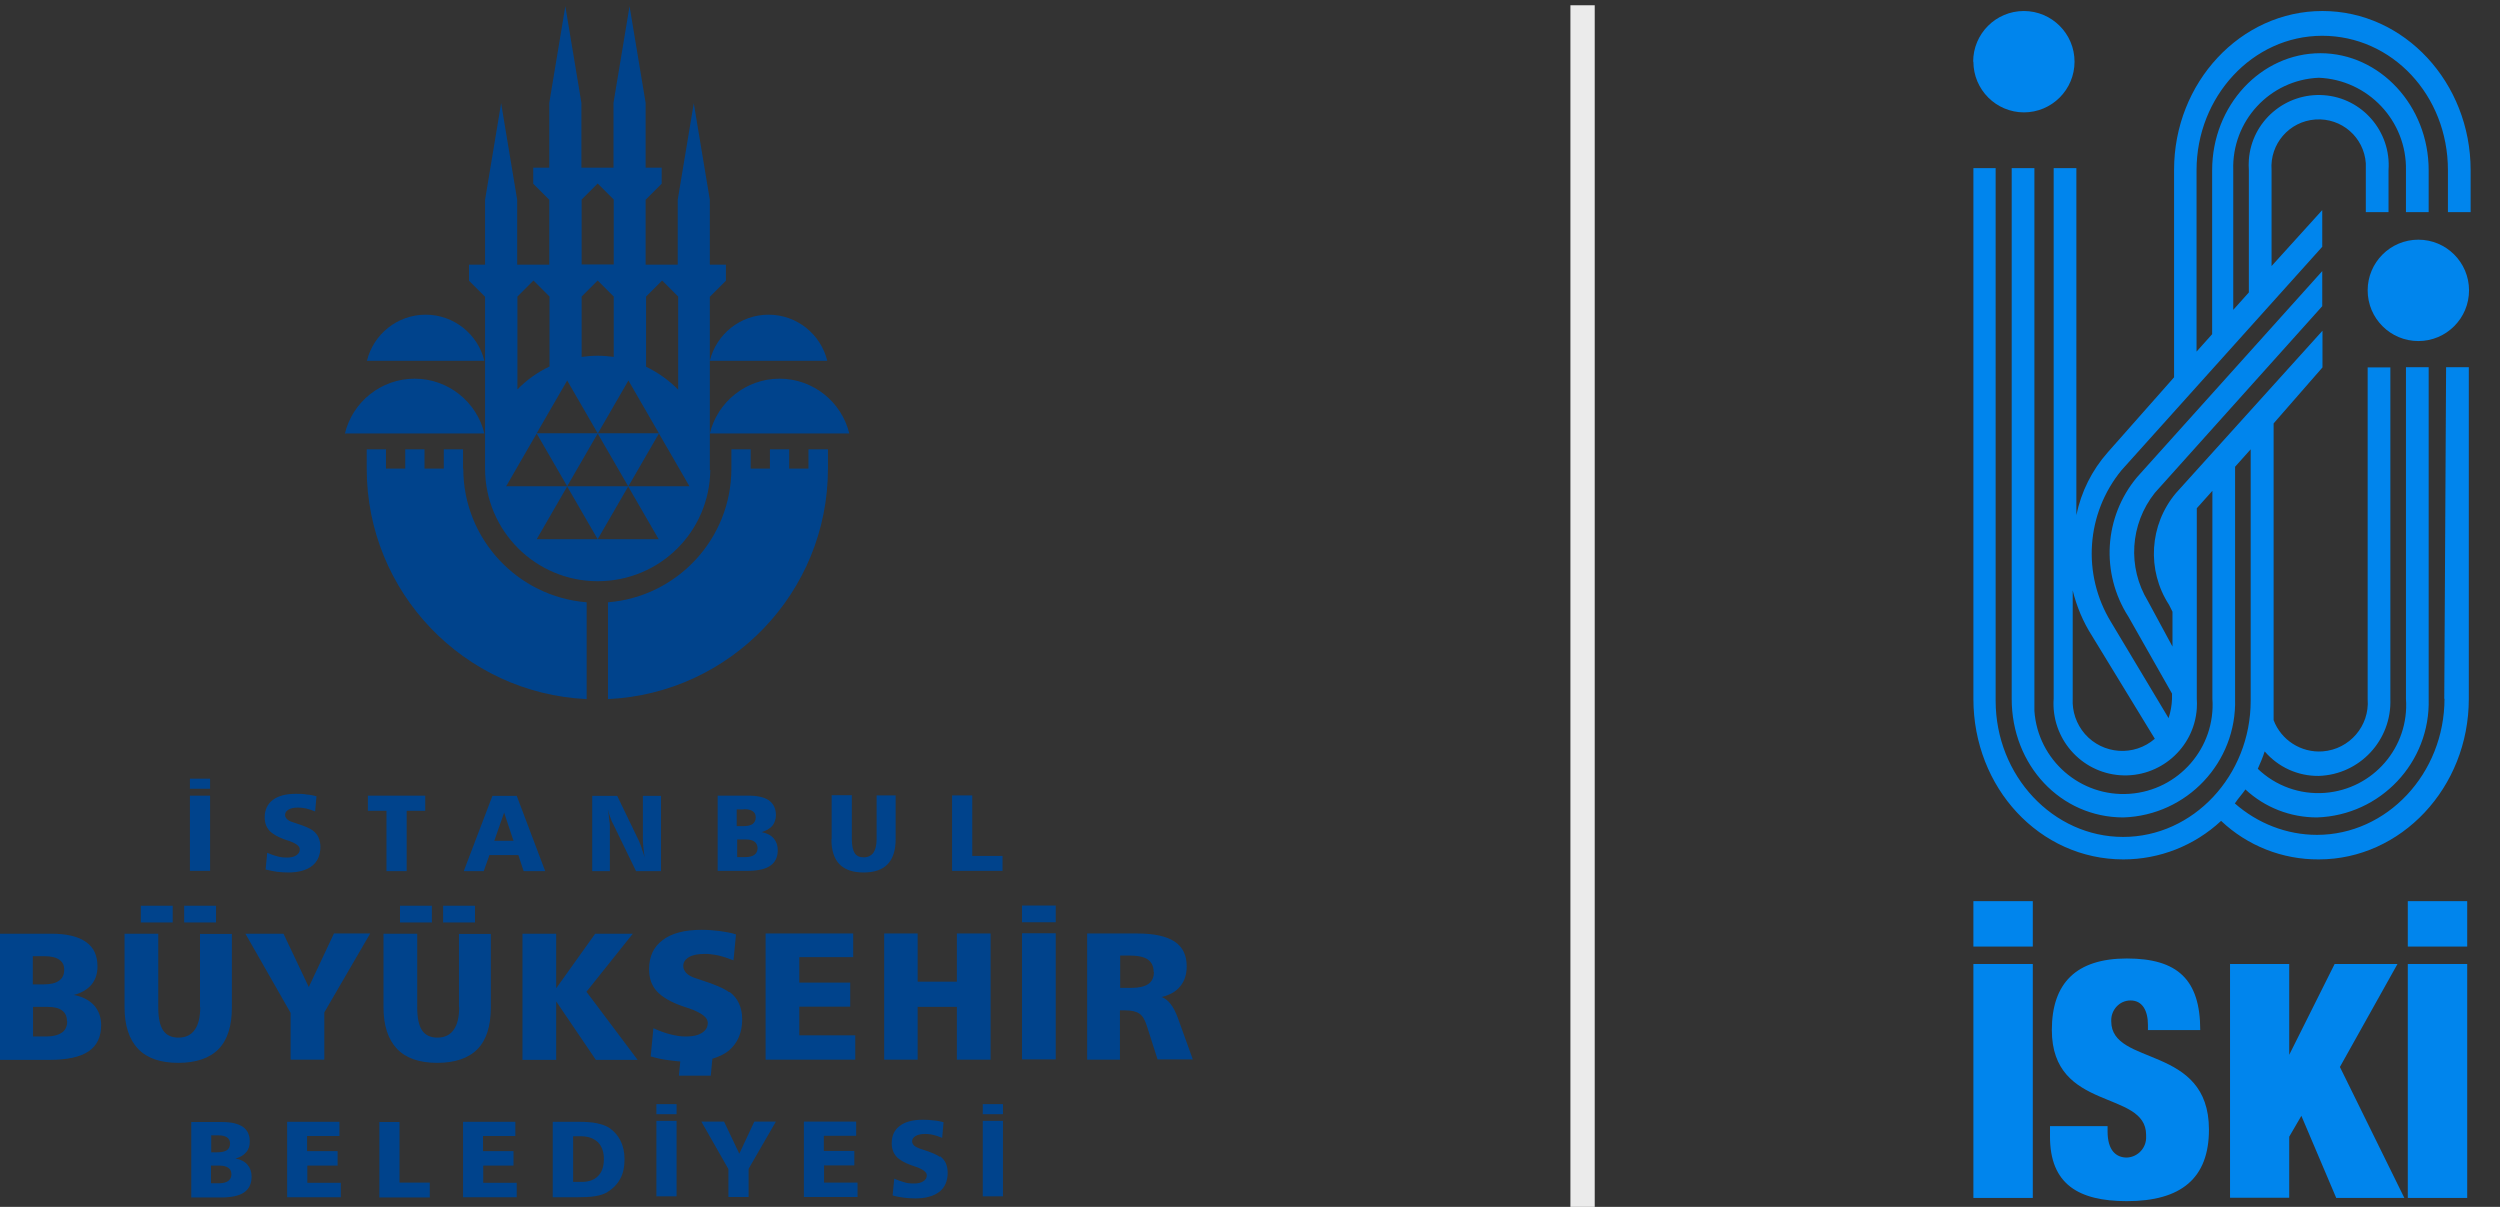
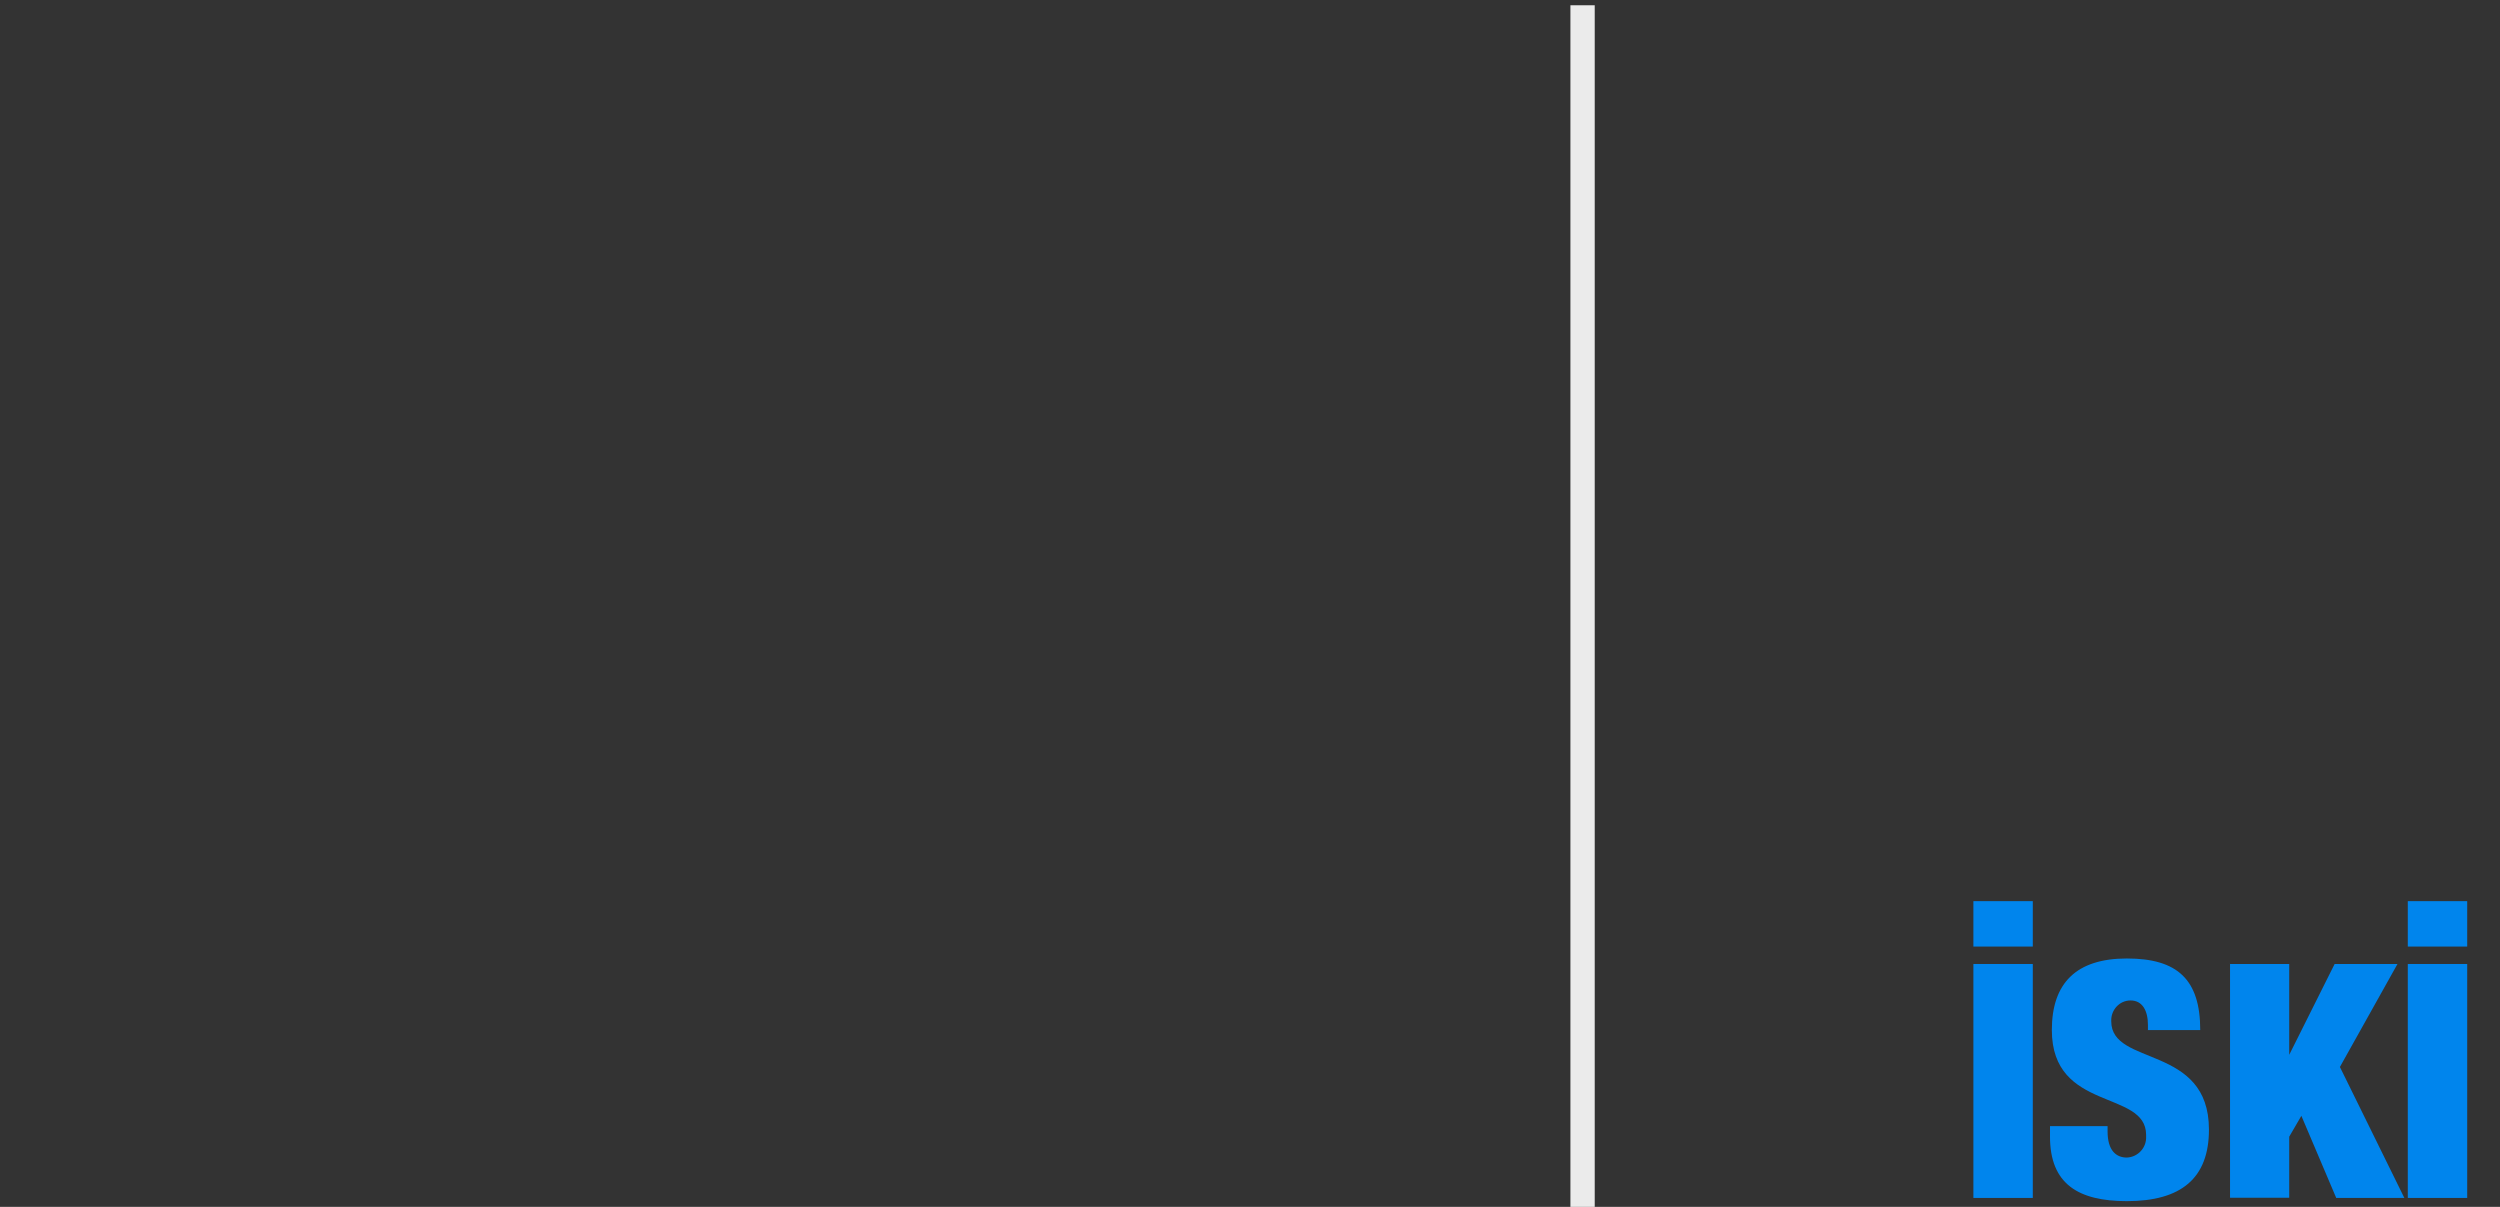
<svg xmlns="http://www.w3.org/2000/svg" id="Layer_1" data-name="Layer 1" viewBox="0 0 109 52.62">
  <rect x="0" y="0" width="109" height="52.62" fill="#333333" stroke="none" />
  <defs>
    <style>
      .cls-1 {
        fill: #00438c;
      }

      .cls-2 {
        fill: #0085ed;
      }

      .cls-3 {
        fill: #ebebeb;
      }
    </style>
  </defs>
-   <path class="cls-1" d="m13.8,34.7l-.06.68c-.13-.05-.26-.1-.39-.13-.06-.01-.12-.02-.18-.03-.06,0-.12-.01-.18-.01-.18,0-.32.03-.41.09-.1.06-.15.13-.15.23,0,.07.03.13.08.18.05.05.13.1.23.13l.15.05c.38.12.63.23.75.32.11.09.2.19.25.31.05.12.08.25.08.4,0,.36-.12.64-.36.83-.24.19-.59.29-1.04.29-.16,0-.33-.01-.49-.03s-.33-.06-.5-.1l.07-.73c.15.07.3.12.45.16.07.02.14.03.21.04.07,0,.14.01.2.01.17,0,.31-.03.41-.1.1-.06.15-.15.15-.26,0-.14-.16-.26-.48-.37l-.18-.06c-.31-.11-.53-.24-.67-.39-.13-.15-.2-.34-.2-.57,0-.33.12-.58.35-.76.24-.18.57-.27,1.01-.27.17,0,.32,0,.47.03.08,0,.15.02.22.03.07.01.14.03.21.05m2.24.63h.81v2.63h.88v-2.63h.81v-.66h-2.5v.66Zm6.35,1.31h-.84l.43-1.23.41,1.23Zm-2.17,1.32h.87l.25-.7h1.26l.23.7h.94l-1.24-3.28h-1.06l-1.25,3.28Zm5.58,0h.79v-1.73c0-.06,0-.13,0-.21,0-.08,0-.16-.02-.22-.01-.12-.02-.21-.03-.28s-.02-.16-.04-.26c.04.14.07.26.11.36.04.12.08.22.13.3l.99,2.04h1.09v-3.28h-.79v1.86c0,.1,0,.23.02.37.01.14.03.29.06.45-.03-.08-.05-.16-.08-.24-.04-.11-.06-.17-.06-.19-.05-.13-.08-.22-.11-.28l-.95-1.97h-1.09v3.28Zm6.72-1.38c.17,0,.29.03.38.1.08.06.13.16.13.28s-.05.23-.14.29c-.09.07-.23.1-.41.1h-.34v-.77h.38Zm-.08-1.32c.17,0,.3.03.38.09.09.06.13.15.13.27,0,.13-.05.22-.14.29-.09.06-.23.09-.42.09h-.27v-.73h.31Zm-1.16,2.69h1.28c.46,0,.8-.07,1.02-.22.22-.15.33-.38.33-.68,0-.21-.06-.38-.18-.52-.12-.14-.29-.22-.52-.27.2-.06.35-.15.46-.27.1-.13.16-.28.16-.47,0-.28-.1-.49-.3-.64-.2-.14-.5-.21-.9-.21h-1.34v3.28Zm4.97-1.37c0,.48.12.84.35,1.08.24.24.58.36,1.05.36s.82-.12,1.05-.36c.23-.24.35-.6.35-1.09v-1.91h-.83v1.91c0,.26-.05.46-.14.59-.1.13-.24.2-.42.2s-.32-.06-.4-.19c-.08-.13-.12-.33-.12-.61v-1.91h-.88v1.91Zm5.27,1.37h2.19v-.65h-1.32v-2.64h-.88v3.28Zm-33.24-3.58h.88v-.44h-.88v.44Zm0,3.58h.88v-3.28h-.88v3.28Zm-4.18,5.86c.2.23.31.51.31.86,0,.52-.18.9-.55,1.15-.37.25-.94.37-1.7.37H0v-5.5h2.25c.66,0,1.16.12,1.5.36.34.24.5.59.5,1.07,0,.32-.09.58-.26.79-.18.21-.43.36-.77.45.37.07.66.22.87.44m-2.66-.9h.45c.31,0,.54-.05.69-.16.15-.1.23-.26.23-.48,0-.2-.07-.34-.22-.44-.14-.1-.36-.15-.64-.15h-.51v1.23Zm1.49,1.61c0-.21-.07-.37-.21-.47-.14-.11-.35-.16-.63-.16h-.64v1.29h.58c.3,0,.52-.06.68-.17.16-.11.23-.28.23-.49m10.53-1.5l-1.1-2.32h-1.66l1.97,3.45v2.04h1.47v-2.06l2-3.44h-1.58l-1.09,2.32Zm6.56.88c0,.44-.08.77-.24.99-.16.23-.4.34-.71.34s-.53-.11-.67-.32c-.14-.21-.21-.55-.21-1.01v-3.2h-1.47v3.2c0,.8.2,1.41.59,1.82s.98.61,1.75.61,1.37-.2,1.76-.6c.39-.4.58-1.01.58-1.82v-3.2h-1.39v3.2Zm.69-4.42h-1.39v.73h1.39v-.73Zm-1.88,0h-1.39v.73h1.39v-.73Zm-11.3,0h-1.39v.73h1.39v-.73Zm1.2,4.42c0,.44-.08.77-.24.99-.16.23-.4.34-.71.34s-.53-.11-.67-.32c-.14-.21-.21-.55-.21-1.01v-3.2h-1.47v3.2c0,.8.2,1.41.59,1.82.39.41.98.61,1.75.61s1.37-.2,1.76-.6c.39-.4.58-1.01.58-1.82v-3.2h-1.39v3.2Zm.69-4.42h-1.39v.73h1.39v-.73Zm18.17,1.22h-1.64l-1.7,2.38v-2.38h-1.47v5.5h1.47v-2.55l1.73,2.55h1.82l-2.23-2.97,2.02-2.53Zm7.26,3.18h2.22v-1.05h-2.22v-1.11h2.35v-1.03h-3.82v5.5h3.91v-1.06h-2.44v-1.25Zm6.87-1.09h-1.71v-2.1h-1.46v5.5h1.46v-2.3h1.71v2.3h1.47v-5.5h-1.47v2.1Zm2.84-2.59h1.47v-.73h-1.47v.73Zm0,5.98h1.47v-5.5h-1.47v5.5Zm7.44,0h-1.53l-.48-1.5c-.08-.24-.18-.41-.32-.5-.13-.09-.34-.14-.63-.14h-.21v2.15h-1.43v-5.5h2.19c.73,0,1.27.12,1.62.35.35.23.53.59.53,1.08,0,.35-.09.64-.28.87-.18.23-.45.38-.81.47.29.11.52.41.7.9l.66,1.83Zm-1.7-3.81c0-.25-.09-.43-.26-.55-.18-.12-.46-.17-.84-.17h-.36v1.41h.51c.32,0,.56-.06.72-.17.16-.11.24-.29.24-.52m-18.52.88c-.21-.16-.62-.34-1.25-.54l-.24-.08c-.17-.06-.3-.13-.38-.22-.08-.09-.13-.19-.13-.3,0-.16.08-.29.25-.39.17-.1.4-.14.69-.14.1,0,.2,0,.3.02.1.01.2.03.3.05.21.05.42.12.65.21l.11-1.13c-.12-.04-.24-.07-.36-.09-.12-.02-.24-.04-.37-.06-.24-.03-.5-.05-.78-.05-.73,0-1.3.15-1.69.45-.4.3-.59.72-.59,1.27,0,.39.11.71.34.96.23.25.6.47,1.12.65l.3.1c.54.19.8.4.8.62,0,.19-.08.33-.25.44-.17.11-.4.16-.68.16-.11,0-.22,0-.34-.02-.12-.02-.24-.04-.35-.07-.24-.06-.49-.15-.75-.27l-.12,1.23c.28.08.55.14.83.17.16.02.31.04.46.05l-.06.62h1.39l.07-.74c.27-.08.51-.19.7-.34.4-.33.6-.79.6-1.39,0-.26-.05-.48-.14-.68-.09-.2-.23-.37-.42-.51m-21.01,7.54c.12.14.18.31.18.52,0,.31-.11.54-.33.69-.22.15-.56.22-1.02.22h-1.28v-3.29h1.35c.4,0,.69.07.9.21.2.14.3.35.3.64,0,.19-.05.35-.16.47-.11.13-.26.22-.46.27.22.04.4.13.52.27m-1.59-.54h.27c.19,0,.32-.03.42-.09.09-.06.14-.16.14-.29,0-.12-.04-.21-.13-.27-.09-.06-.21-.09-.38-.09h-.31v.73Zm.89.96c0-.12-.04-.22-.13-.28-.08-.06-.21-.1-.38-.1h-.38v.77h.34c.18,0,.31-.03.41-.1.09-.07.14-.16.14-.29m3.3-.38h1.33v-.63h-1.33v-.66h1.41v-.62h-2.28v3.29h2.34v-.63h-1.46v-.75Zm4.03-1.9h-.88v3.29h2.2v-.65h-1.32v-2.64Zm3.64,1.9h1.33v-.63h-1.33v-.66h1.41v-.62h-2.28v3.29h2.34v-.63h-1.46v-.75Zm5.99-1.09c.12.23.18.5.18.81,0,.34-.06.63-.19.86-.13.24-.32.43-.58.59-.13.07-.29.13-.5.16-.1.02-.22.03-.36.04-.14,0-.29.01-.46.01h-1.04v-3.29h1.15c.3,0,.56.02.76.06.2.04.37.1.5.17.24.15.42.35.54.58m-.72.81c0-.31-.09-.56-.26-.73-.18-.17-.42-.26-.75-.26h-.33v1.99h.38c.31,0,.55-.09.71-.26.17-.17.25-.42.25-.74m5.9-.24l-.66-1.39h-.99l1.18,2.07v1.22h.88v-1.23l1.19-2.06h-.94l-.65,1.39Zm3.69.52h1.33v-.63h-1.33v-.66h1.41v-.62h-2.28v3.29h2.34v-.63h-1.46v-.75Zm5.06-.37c-.12-.09-.37-.2-.75-.32l-.15-.05c-.1-.04-.18-.08-.23-.13-.05-.05-.08-.11-.08-.18,0-.1.05-.17.15-.23.1-.06.24-.09.41-.09.06,0,.12,0,.18.01.06,0,.12.02.18.03.12.03.25.07.39.13l.06-.68c-.07-.02-.14-.04-.21-.05-.07-.01-.14-.03-.22-.03-.14-.02-.3-.03-.47-.03-.44,0-.78.09-1.01.27-.24.18-.35.43-.35.76,0,.23.07.42.2.57.13.15.36.28.67.39l.18.06c.32.11.48.24.48.37,0,.11-.05.2-.15.26-.1.07-.24.1-.41.1-.06,0-.13,0-.2-.01-.07,0-.14-.02-.21-.04-.14-.04-.29-.09-.45-.16l-.07.73c.16.05.33.08.5.1.17.02.33.03.49.03.46,0,.8-.1,1.05-.29.24-.19.36-.47.36-.83,0-.15-.03-.29-.08-.41-.05-.12-.14-.22-.25-.31m-12.37,1.75h.88v-3.29h-.88v3.29Zm0-3.58h.88v-.44h-.88v.44Zm14.23,0h.88v-.44h-.88v.44Zm0,3.58h.88v-3.29h-.88v3.29Zm-22.66-31.73v-.84h-.84v.84h-.84v-.84h-.84v.84h-.84v-.84h-.84v.84c0,5.4,4.25,9.8,9.59,10.05v-4.22c-3.01-.24-5.38-2.76-5.38-5.83m15.06-.84h.84v.84c0,5.4-4.25,9.8-9.59,10.05v-4.22c3.01-.24,5.38-2.76,5.38-5.83v-.84h.84v.84h.84v-.84h.84v.84h.84v-.84Zm-14.13-3.86h-5.13c.28-1.15,1.32-2.01,2.56-2.01s2.28.86,2.56,2.01m9.83,0c.28-1.15,1.32-2.01,2.56-2.01s2.28.86,2.56,2.01h-5.13Zm-9.83,3.17h-6.08c.33-1.37,1.57-2.39,3.04-2.39s2.71,1.02,3.04,2.39m12.87-2.39c1.47,0,2.71,1.02,3.04,2.39h-6.08c.33-1.37,1.57-2.39,3.04-2.39m-3.04,3.99h0v-7.56l.7-.7v-.7h-.7v-2.83l-.7-4.21-.7,4.21v2.83h-1.4v-2.83l.7-.7v-.7h-.7v-2.83l-.7-4.21-.7,4.21v2.83h-1.4v-2.83l-.7-4.21-.7,4.21v2.83h-.7v.7l.7.7v2.83h-1.4v-2.83l-.7-4.21-.7,4.21v2.83h-.7v.7l.7.7v7.49c0,2.71,2.2,4.91,4.91,4.91s4.88-2.16,4.91-4.85m-.91.71h-2.66l1.33-2.3,1.33,2.3Zm-1.89-8.27l.7-.7.7.7v4.06c-.4-.41-.88-.75-1.4-1v-3.05Zm-.77,3.66l1.33,2.3h-2.66l1.33-2.3Zm-2.04-7.89l.7-.7.7.7v2.83h-1.4v-2.83Zm0,4.23l.7-.7.7.7v2.63c-.23-.03-.46-.05-.7-.05s-.47.02-.7.05v-2.63Zm-.63,3.66l1.33,2.3h-2.66l1.33-2.3Zm-2.17-3.66l.7-.7.7.7v3.05c-.53.25-1,.59-1.4,1v-4.06Zm-.49,8.27l1.33-2.3,1.33,2.3h-2.66Zm1.33,2.31l1.33-2.3,1.33,2.3h-2.66Zm1.33-2.31l1.33-2.3,1.33,2.3h-2.66Zm1.33,2.31l1.33-2.3,1.33,2.3h-2.66Z" />
  <rect class="cls-3" x="68.47" y=".23" width="1.06" height="52.39" />
  <g id="Group_161" data-name="Group 161">
    <path id="Path_1" data-name="Path 1" class="cls-2" d="m86.04,39.29h2.59v1.98h-2.59v-1.98Zm0,2.74h2.59v10.2h-2.59v-10.2Z" />
    <path id="Path_2" data-name="Path 2" class="cls-2" d="m93.65,44.92v-.23c0-.61-.23-1.07-.76-1.07-.48,0-.85.41-.84.88v.03c0,1.98,4.26.99,4.26,4.72,0,2.13-1.22,3.12-3.58,3.12-2.13,0-3.35-.76-3.35-2.81v-.46h2.51v.23c0,.84.38,1.14.84,1.14.49-.02.87-.44.84-.93v-.06c0-1.98-4.11-.99-4.11-4.57,0-2.05,1.07-3.12,3.27-3.12s3.2.91,3.2,3.12h-2.29,0Z" />
    <path id="Path_3" data-name="Path 3" class="cls-2" d="m104.98,39.29h2.59v1.98h-2.59v-1.98Zm0,2.74h2.59v10.2h-2.59v-10.2Z" />
-     <path id="Path_4" data-name="Path 4" class="cls-2" d="m88.24,4.9c1.22,0,2.21-.99,2.21-2.21s-.99-2.21-2.21-2.21-2.21.99-2.21,2.21h.01c0,1.22.99,2.21,2.21,2.21" />
    <g id="Group_1" data-name="Group 1">
      <path id="Path_5" data-name="Path 5" class="cls-2" d="m97.22,42.03h2.59v3.96h0l1.98-3.96h2.74l-2.51,4.49,2.81,5.71h-2.97l-1.52-3.58-.53.91v2.66h-2.58v-10.2h0Z" />
-       <path id="Path_6" data-name="Path 6" class="cls-2" d="m90.37,30.46v-4.72c.17.7.45,1.37.84,1.98l2.74,4.49c-.9.78-2.26.69-3.05-.21-.37-.43-.56-.98-.53-1.54m16.21,0c0,3.27-2.51,5.94-5.56,5.94-1.32,0-2.59-.5-3.58-1.37.15-.23.3-.38.46-.61.85.79,1.96,1.22,3.12,1.22,2.77-.09,4.95-2.4,4.87-5.17v-14.46h-.99v14.46c.15,2.11-1.43,3.94-3.54,4.1-1.08.08-2.14-.3-2.92-1.05.11-.25.22-.5.3-.76.59.69,1.45,1.08,2.36,1.07,1.79-.06,3.18-1.56,3.12-3.35v-14.46h-.99v14.46c.09,1.17-.79,2.19-1.96,2.28-.94.07-1.81-.49-2.14-1.36v-12.94l2.13-2.44v-1.6l-6.39,7.08c-1.16,1.38-1.28,3.36-.3,4.87l.15.3v1.52l-1.07-1.98c-.9-1.48-.78-3.36.3-4.72l7.3-8.14v-1.53l-8.07,8.98c-1.45,1.73-1.6,4.19-.38,6.09l1.9,3.35v.23c-.01.28-.06.57-.15.84l-2.51-4.19c-1.27-2.08-1.09-4.73.46-6.62l8.75-9.74v-1.6l-2.21,2.44v-4.19c-.08-1.13.77-2.12,1.91-2.2s2.12.77,2.2,1.91v2.13h.99v-1.83c.12-1.68-1.14-3.15-2.82-3.27s-3.15,1.14-3.27,2.82c-.01.15-.01.3,0,.45v5.33l-.68.76v-6.09c-.07-2.14,1.59-3.94,3.73-4.03,2.15.09,3.84,1.88,3.8,4.03v1.83h.99v-1.83c0-2.81-2.13-5.1-4.72-5.1s-4.72,2.28-4.72,5.1v7.15l-.68.76v-7.91c0-3.2,2.44-5.86,5.48-5.86s5.48,2.59,5.48,5.86v1.83h.99v-1.83c0-3.82-2.89-6.94-6.46-6.94s-6.47,3.12-6.47,6.92v9.05l-2.89,3.27c-.69.78-1.16,1.72-1.37,2.74V7.33h-.99v23.13c-.12,1.72,1.18,3.22,2.9,3.34,1.72.12,3.22-1.18,3.34-2.9.01-.15.01-.29,0-.44v-8.3l.68-.76v9.06c.15,2.14-1.47,4-3.61,4.15-2.14.15-4-1.47-4.15-3.61,0-.18,0-.36,0-.54V7.33h-.99v23.14c0,2.89,2.13,5.17,4.87,5.17,2.77-.09,4.95-2.4,4.87-5.17v-10.12l.68-.76v1.68h0v9.28c0,3.27-2.51,5.94-5.56,5.94s-5.56-2.66-5.56-5.94V7.33h-.97v23.14c0,3.88,2.89,7,6.54,7,1.58,0,3.1-.6,4.26-1.68,1.15,1.09,2.68,1.69,4.26,1.68,3.58,0,6.54-3.12,6.54-7v-14.46h-.99l-.08,14.46h0Z" />
-       <path id="Path_7" data-name="Path 7" class="cls-2" d="m105.44,10.45c-1.22,0-2.21.99-2.21,2.21s.99,2.21,2.21,2.21,2.21-.99,2.21-2.21h0c0-1.22-.99-2.21-2.21-2.21" />
    </g>
  </g>
</svg>